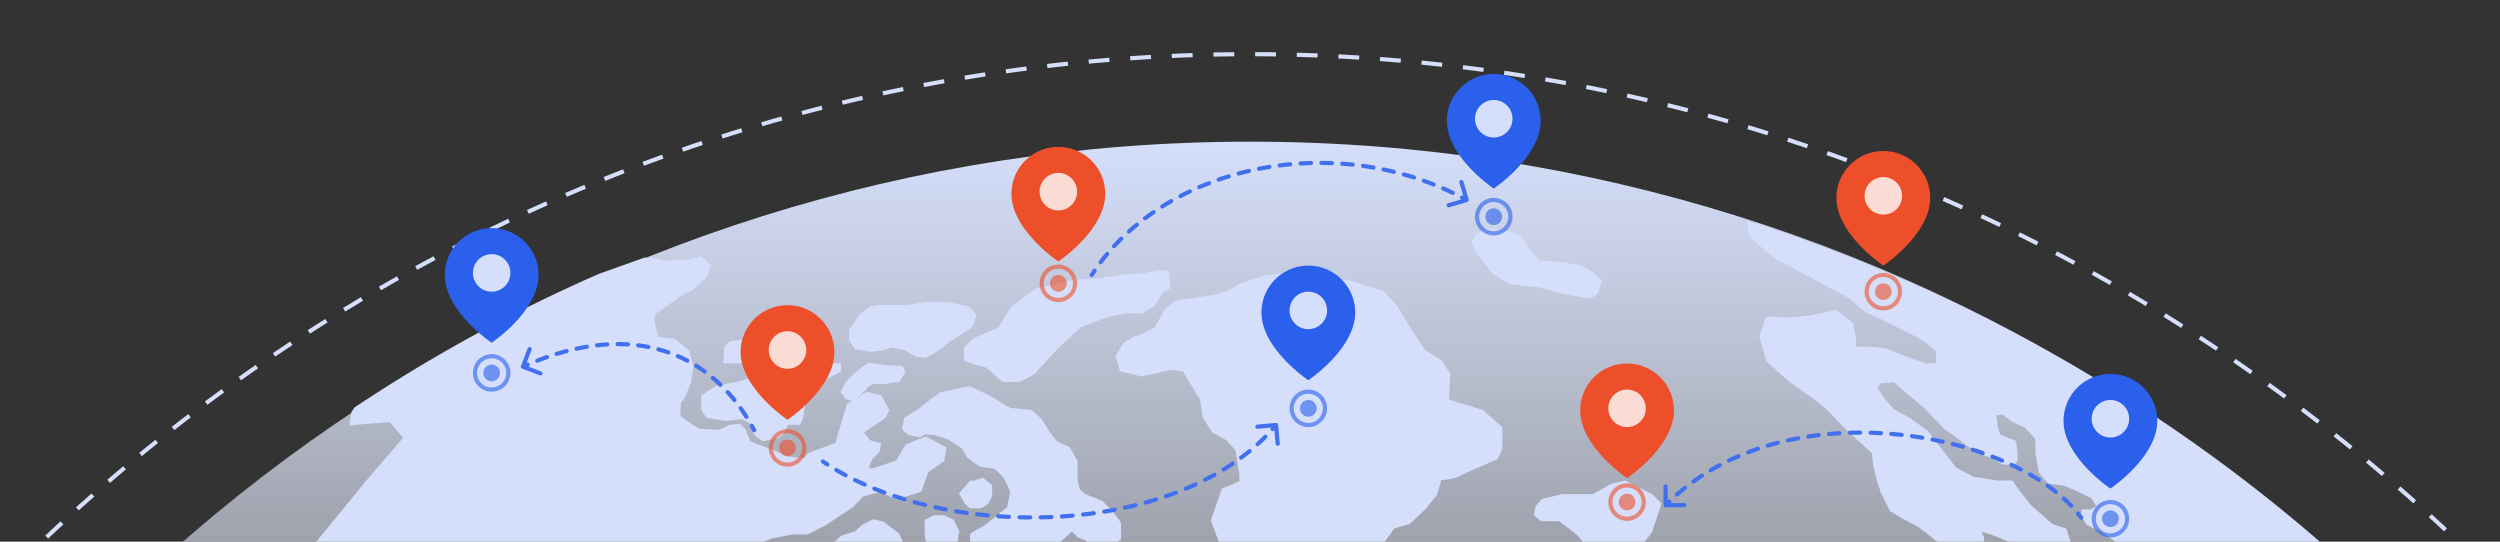
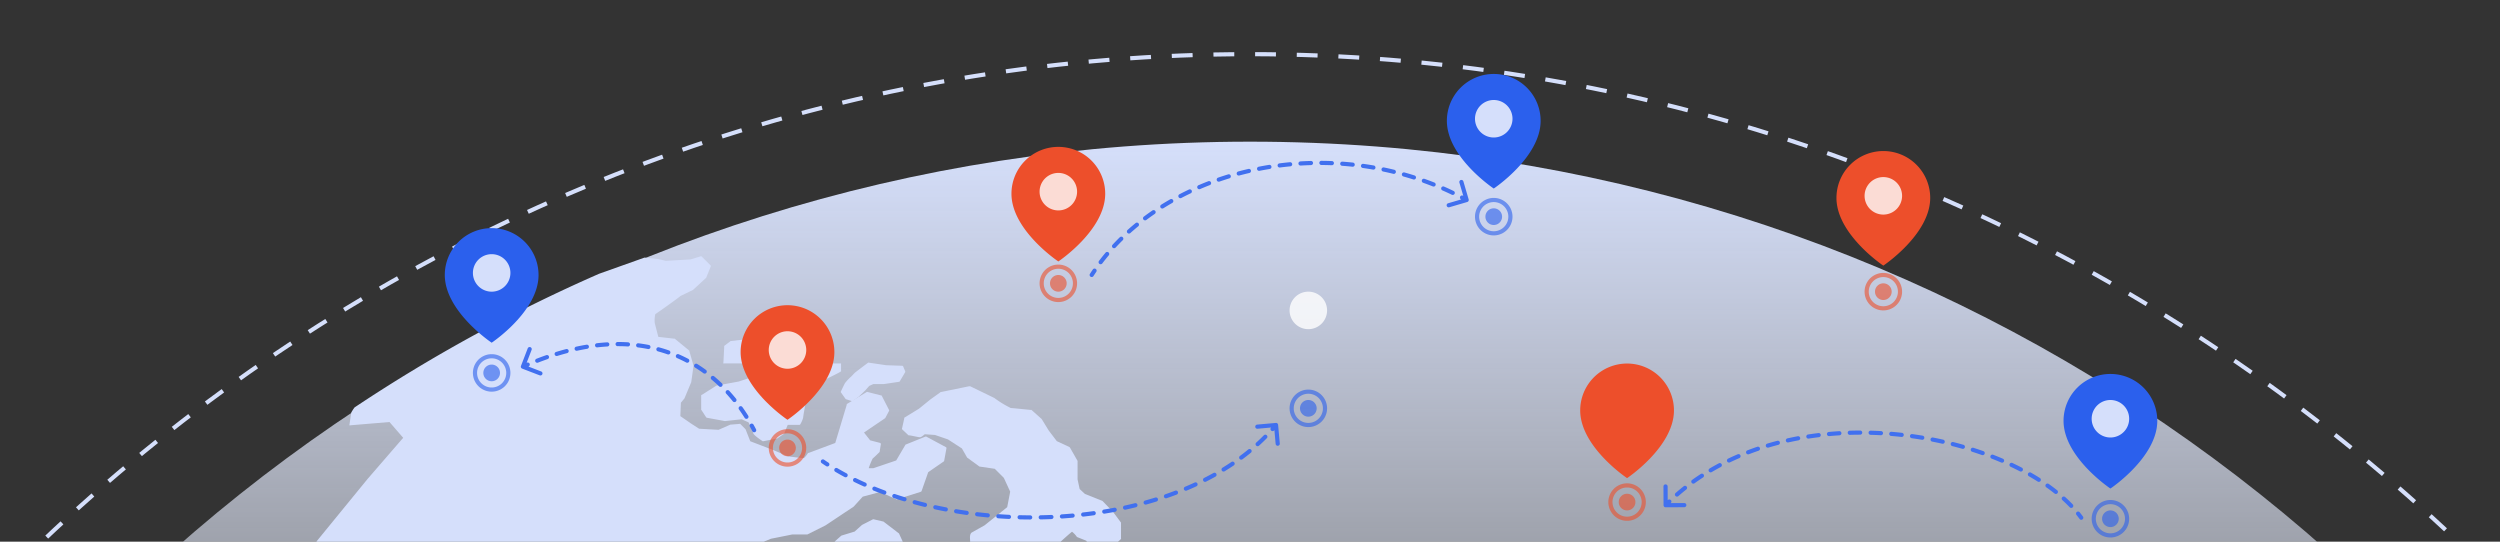
<svg xmlns="http://www.w3.org/2000/svg" width="1200" height="260" viewBox="0 0 1200 260" fill="none">
  <rect x="0" y="0" width="1200" height="260" fill="#333333" stroke="none" />
  <g clip-path="url(#clip0)">
    <path d="M-121 552C-5.12 268.102 274.039 68 600 68s605.12 200.102 721 484H-121z" fill="url(#paint0_linear)" />
    <path d="M-199 587C-70.583 257.936 238.775 26 600 26s670.58 231.936 799 561H-199z" stroke="#D5DFFB" stroke-width="2" stroke-dasharray="10 10" />
    <path d="M589.116 419.408l-3.003-8.446a.571.571 0 00-.436-.348l-9.229-.827h-.348l-5.834 3.569-2.089-2.699-1.959-5.659.261-6.138 1.872-6.922v-11.232l-2.83-16.673a.65.65 0 00-.261-.392l-9.751-5.398-17.065-10.84-10.971-8.14-4.353-13.06-3.396-13.365-1.132-10.709a.523.523 0 000-.349l-3.918-3.395h-5.528a.474.474 0 00-.436.261l-4.353 6.617-2.264 8.141-3.526 4.005-10.143 4.092-12.32-4.745-3.178-6.4 4.353-5.311 1.785-5.964a.612.612 0 000-.392l-1.785-4.353a.878.878 0 000-.261l-4.092-2.699-6.225-1.176-5.355-4.962-2.133-6.922a.518.518 0 00-.392-.348l-11.275-3.222-5.18.958h-.305l-7.793 9.316-4.701 2.917-.218.261-3.047 6.965-4.005 6.4-9.36 6.225a.447.447 0 000 .218l-1.349 2.568a.471.471 0 000 .435l1.131 4.18a.477.477 0 00.262.304l5.485 3.004 1.175 7.357c0 4.571-.479 9.708-.696 10.84-1.35.348-6.095 1.828-14.149 4.353l-12.581 3.657a.611.611 0 00-.392.348l-2.002 6.4.392 9.011-4.702 17.414-6.922 8.706-10.535.262-5.18-5.312-3.178-8.706.783-6.443-.435-7.662 8.707-9.055a.39.39 0 000-.261l2.046-7.314a.565.565 0 00-.348-.653l-8.707-3.091-10.709-.783-5.79-7.706-2.83-10.752a.564.564 0 00-.435-.392l-11.58-2.438-12.015-3.831-.479-4.353 3.831-6.792 1.785-6.53 3.482-14.061 8.707-6.095 10.491-6.355 23.595-9.665 10.187-2.046h7.27l8.707-4.353 13.539-9.012 4.353-4.788 8.359-2.264 7.749 3.526a.425.425 0 00.391 0l11.406-3.613a.651.651 0 00.348-.348l3.178-9.055 7.445-5.137a.437.437 0 00.217-.348l1.089-5.965a.523.523 0 00-.262-.565l-9.403-5.05a.51.51 0 00-.435 0l-9.403 3.787a.394.394 0 00-.262.261l-4.353 7.401-10.927 3.7h-2.264a34.027 34.027 0 011.916-4.658c.566-.392 3.047-2.873 3.352-3.134a.918.918 0 000-.305l.566-3.439a.608.608 0 00-.435-.61l-4.702-1.218-2.96-3.744 10.187-6.922 1.828-3.439a.482.482 0 000-.479l-3.439-6.704s0-.262-.348-.262l-6.53-1.654a.444.444 0 00-.392 0l-9.578 5.79a.353.353 0 000 .305l-5.528 18.371-12.799 4.789h-.261a10.313 10.313 0 01-2.003 2.481c-.479 0-4.353-.392-7.705-.871l-6.661-2.873-11.362-4.353-2.264-5.747-2.525-2.568a.561.561 0 00-.435 0l-4.353.348-5.66 2.482-9.316-.523-4.049-2.612-4.962-3.439.261-6.443 1.698-2.046 3.265-7.792 1.088-7.749a.303.303 0 000-.218l-1.959-6.878a.39.39 0 000-.261l-7.052-5.79a.384.384 0 00-.305 0l-7.575-.871-1.698-6.574a13.411 13.411 0 01.261-4.353c.697-.348 11.014-7.705 12.103-8.707l5.964-2.873 6.356-5.877 2.133-5.311a.479.479 0 000-.566l-4.354-4.353a.561.561 0 00-.565 0l-4.746 1.436-11.841.697-3.657-.871-6.573-.696-21.767 7.749a764.805 764.805 0 00-117.409 64.168 19.475 19.475 0 00-1.567 2.438l-.871 5.703a.482.482 0 000 .435.524.524 0 00.479 0l18.719-1.567 6.574 7.575-17.065 19.72-35.219 43.098-37.352 54.852-9.185 21.767-24.379 25.467-14.627 17.413-27.121 29.298-11.101 24.031-5.442 13.887v27.208l-5.442 27.121-11.884 40.617-8.359 19.46L-18 598.156l2.525 22.071 1.828 17.109 2.525 22.419 2.525 5.79a.477.477 0 00.523.305h7.487a.44.44 0 00.442-.258.434.434 0 00.037-.177l2.177-13.888-1.437-19.851-1.219-27.774 6.53-26.12 3.178-19.242 4.354-1.741-.697 17.979-2.525 28.689 3.222 29.515 7.966 32.52 2.525 14.017-2.177 13.975-4.701 17.848-.74 20.243a.616.616 0 000 .262l8.402 14.931 19.154 20.243 10.84 12.669 18.067 11.58h13.364l11.493-3.483 6.748 2.568 10.448 12.581 4.005 11.58 9.751 11.667 14.018 7.053 9.186 1.872 6.312 3.134 3.004 2.481h69.653l2.961-4.353a.486.486 0 000-.348l-1.437-11.841-1.393-12.712a.523.523 0 00-.523-.435h-9.359l-7.967 1.567-9.925-3.744-10.318-3.265-17.849 2.438-7.27-.914v-11.928l3.744-17.414 5.66-14.496 10.448-6.922 8.14-14.932a.387.387 0 000-.392l-4.353-13.582a.6.6 0 00-.392-.349l-12.189-2.96a.431.431 0 00-.392 0l-7.488 3.744-15.236 4.353-6.008 2.438h-.218l-11.58 16.717-11.405 6.095-7.314-.784-15.237-5.137-12.232-11.972-1.611-26.555 2.699-31.083 6.486-9.795 9.708-8.097 6.356-18.023 5.398-14.54 11.754-12.059 23.682-6.007 11.014 6.181 10.884 3.265 14.758-1.088 13.451-3.483 25.685 2.395 5.572 7.923 4.615 10.622.261.261 6.051 2.873 4.789 13.06 5.398 15.368 1.916 20.069a.38.38 0 000 .304l6.617 7.096h.304l8.141 1.611a.48.48 0 00.522-.218l10.057-14.366 3.526-15.498a.575.575 0 000-.261l-6.704-20.678 9.925-17.413v-.218l.784-10.405 13.06-13.408 15.106-14.845 24.988-17.108 6.53-10.579 1.611-15.716 1.872-16.325 8.968-6.573 23.203-6.487a.39.39 0 00.261 0l9.142-10.752 15.89-5.616a.519.519 0 00.261-.261l8.097-15.106 10.405-9.665 22.594-12.233 13.06-9.055 9.011 3.918-9.186 8.402-4.875 10.274a.737.737 0 000 .436l1.872 4.875a.523.523 0 00.479.349l7.879.522a.612.612 0 00.392 0l13.06-13.06 22.42-4.571 14.017-5.05 11.667-12.233a.468.468 0 00.15-.348.479.479 0 00-.15-.348l-8.706-10.231-2.656-12.581a.483.483 0 00-.348-.392l-4.919-1.654h-18.807l-7.401-3.744-5.136-3.526h-17.283l-17.936 5.311 7.836-7.357 14.453-10.753 13.713 1.35 5.659 6.399 6.835 5.006 7.444 2.221 8.707.348a.57.57 0 00.523-.435l.74-3.44a.571.571 0 000-.435l-1.698-2.22a.434.434 0 00-.349 0l-5.18-.871-2.264-3.091-2.263-4.962 9.49 1.349 2.96 2.525 7.27 2.917a.482.482 0 00.479 0l7.357-5.007 8.707-9.098 2.96-2.656 9.316.741v4.788l-3.744 5.311-11.971 6.966a.815.815 0 00-.261.304l-2.177 7.14-.958 7.096-.435 7.618a.521.521 0 000 .392l4.745 5.006a.65.65 0 00.479 0l13.06-2.307h.217l2.438-1.654h11.014l6.574.827 5.833 1.654 3.048 8.968a.604.604 0 00.304.348l6.792 2.569a.612.612 0 00.478 0 .527.527 0 00.218-.436l.261-16.934-1.785-14.235z" fill="#D5DFFB" />
    <path d="M424.072 250.356l-4.702-1.088a.475.475 0 00-.348 0l-5.267 2.699-3.527 3.178-6.399 1.959-6.312 5.616a.52.52 0 000 .348v5.094a.38.38 0 000 .304l3.613 4.354a.516.516 0 00.435.217l9.186-3.787 9.447-2.83 9.272 1.742a.527.527 0 00.61-.262l3.439-7.052a.75.75 0 000-.435l-2.003-4.354-7.444-5.703zm-87.502-60.162v6.138a.602.602 0 000 .304l2.351 3.614a.697.697 0 00.348.261l8.707 1.611 8.01-.871 3.308 1.48a41.022 41.022 0 012.221 5.006c0 .262 0 1.002 4.571 4.049a.346.346 0 00.304 0l6.661-1.306 3.439-2.351v-.261l1.611-3.918h5.572a.525.525 0 00.479-.305 12.741 12.741 0 001.349-3.134c0-.261.262-1.959.523-3.352.348-2.177.522-3.222.522-3.526.126-.952.3-1.896.523-2.83l6.878-7.575c5.964-2.917 8.402-4.135 9.403-4.745.479-.305.435-.435.348-.609v-3.004a.521.521 0 000-.392.469.469 0 00-.391 0h-6.313l-4.048 1.262h-3.004l-2.133-1.654 1.001-3.57 3.787-8.706a.564.564 0 000-.566l-2.525-3.004c-5.877-4.353-7.226-4.353-7.618-4.353h-4.963l-4.788 1.306-3.483 1.654-9.142 5.746-9.098 1.089h-.262l-3.091 2.351a.652.652 0 000 .391l-.391 7.619a.519.519 0 000 .391.56.56 0 00.391 0h10.884l3.134 1.698-1.262 5.094-5.834 1.915-10.665 1.959-6.879 4.353a.558.558 0 00-.387.271.564.564 0 00-.048.47zm69.218 1.175a.569.569 0 00.305.262l2.83.914h.304l2.917-2.09 3.135-3.004 1.959-2.22 1.959-.871h5.006l7.313-1.088a.437.437 0 00.392-.261l2.569-4.353a.62.62 0 000-.479l-.958-2.308a.524.524 0 00-.479-.304l-7.662-.261-8.271-1.219a.432.432 0 00-.392 0c-1.349.957-5.79 4.353-6.225 4.701-.435.348-1.088 1.132-1.872 1.916a23.327 23.327 0 00-3.047 3.221c-.305.523-1.916 3.918-1.916 3.918a.485.485 0 000 .523l2.133 3.003zm111.011 66.173a.394.394 0 00.261.261l4.353 1.741 3.309 5.442a.612.612 0 00.478.261h5.268a.706.706 0 00.392 0l7.226-6.53a.563.563 0 000-.392v-7.183a.469.469 0 000-.305l-3.831-5.137-5.049-5.224-8.446-3.395-2.525-2.351-1.001-4.614v-8.62a.605.605 0 000-.261l-3.657-6.4-.261-.261-6.051-2.83-3.875-5.093-3.395-5.529-4.876-4.353a.397.397 0 00-.305 0c-.348 0-8.707-.914-9.621-.914a48.799 48.799 0 01-7.923-4.832l-11.58-5.616h-.522l-13.365 2.742h-.217l-5.094 3.657-5.354 4.353-7.096 4.354a.39.39 0 000 .348l-1.045 4.702a.475.475 0 000 .479l3.091 2.916h.261c.74 0 4.353.914 5.137.914.783 0 1.698-.87 2.394-1.436l4.919.348 6.226 2.133 6.704 4.354 2.481 4.353 5.964 4.353h.218l7.096 1.045 4.353 4.353 3.048 6.618-1.437 7.444-10.84 8.706-6.138 3.44c-1.175.696-.871 3.134-.827 3.569v7.575a.473.473 0 000 .392l4.876 4.353 5.615 4.354 2.525.74a58.318 58.318 0 017.488 2.481c.261.392 2.22 4.832 3.396 7.531v.218l5.267 3.091h.261l4.354-.871 3.308-2.176 1.785-1.524c3.004.609 6.269 1.349 6.704 1.567.436.218 1.002.479 5.442-2.96l3.613-5.224 1.611-5.964a.48.48 0 000-.566l-8.097-5.747-4.702-6.399c2.046-1.872 4.832-4.353 5.485-4.789a11.408 11.408 0 012.221 2.308z" fill="#D5DFFB" />
-     <path d="M460.553 255.015l-2.699-5.354a.394.394 0 00-.261-.261l-4.353-2.046h-5.05l-4.049 2.046a.524.524 0 00-.305.478v6.879l1.219 5.964v.261l3.744 4.005.74 2.569 2.438 3.656a.527.527 0 00.436.218 30.4 30.4 0 015.049 0 .747.747 0 00.523 0c.261 0 .783-.218 3.178-6.704a.353.353 0 000-.305c0-.566-1.35-5.442-1.48-5.79a46.63 46.63 0 01.696-5.224.515.515 0 00.174-.392zm2.525-13.323l2.525 2.351a.521.521 0 00.392 0h4.353l2.046-.958 1.916-1.262 1.915-3.613a.549.549 0 000-.261v-4.702a.785.785 0 000-.435l-4.353-3.44a.577.577 0 00-.522 0l-1.437.523-2.873.871h-1.045a.563.563 0 00-.392 0l-5.093 5.833a.52.52 0 000 .609l2.525 4.354.043.13zm248.576-45.011h-.218l-15.89-4.876.566-12.189a.821.821 0 000-.349l-4.092-6.225-8.315-5.355-6.965-10.709-6.008-10.143-6.53-7.052-17.108-5.442h-9.186l-5.572-3.962h-10.448l-14.366 1.742c-14.366 4.353-14.627 5.224-14.714 5.441a22.563 22.563 0 01-5.66 2.699l-3.439 1.089-19.242 2.96h-.261l-4.875 3.787-5.094 9.055-6.269 3.178-4.092 1.35-4.614 3.004-3.788 6.007a.531.531 0 000 .436c.697 2.263 1.829 6.007 1.959 6.617.131.609.392.522 10.622 2.96h-.174l7.88-1.654 5.877-1.568 6.138.741 8.228 13.669 1.349 8.446v.217l4.615 7.053 6.704 3.656 4.353 4.789 1.872 11.711v3.177l-3.744 1.742-4.353 1.611a.695.695 0 00-.305.304l-5.224 15.063a.486.486 0 000 .348l4.354 11.623 5.79 10.405 14.366 17.065 8.445 10.579 16.369 7.792 12.755 3.222h.305l8.968-3.265a.44.44 0 00.304-.305l2.438-5.964a.549.549 0 000-.261l-1.611-10.84 3.483-10.927 3.788-14.018 8.227-11.449 7.14-2.09h.218l7.4-6.965 5.964-7.401v-.217l1.785-6.574a25.52 25.52 0 008.359-1.654c.783-.61 11.797-5.398 18.588-8.272a.473.473 0 00.261-.304l2.177-4.876v-9.839a.652.652 0 000-.391l-9.49-8.402zm81.755 40.791l-13.06-6.791a.612.612 0 00-.392 0l-6.573 1.567-8.707 4.919h-14.801l-9.403 2.264a.35.35 0 00-.262 0l-3.265 3.613a.313.313 0 000 .261l-.566 3.614a.524.524 0 000 .479l3.396 2.786a.354.354 0 00.348 0h8.184a115.557 115.557 0 019.491 7.357c.696 1.088 4.353 6.007 4.701 6.182a.618.618 0 00.436 0h23.159c.126.05.267.05.392 0l6.53-8.315 4.354-13.365a.483.483 0 000-.522l-3.962-4.049zm-42.619-96.297l12.494 2.176a.563.563 0 00.349 0l3.526-2.699v-.261l1.611-5.441a.44.44 0 000-.523l-6.748-5.703h-.218l-4.962-1.785-8.707-1.219-9.142-.783-3.744-4.136-5.703-8.141h-.261l-4.353-1.393-10.579-1.784a.38.38 0 00-.305 0l-5.093 2.481h-.261l-2.438 4.049a.563.563 0 000 .522l2.438 4.614 6.791 9.23a54.414 54.414 0 009.359 6.094c.566 0 9.36.958 15.063 1.611l10.883 3.091zm-284.011 21.419l-4.092 4.353a.521.521 0 000 .392v5.398a.565.565 0 00.348.523l5.267 1.872 5.137 1.306 7.793 6.878a.475.475 0 00.348 0h7.531a36.317 36.317 0 008.098-4.353c.391-.61 7.008-7.793 11.318-12.407l10.231-9.447 12.581-4.832 8.706-1.872h8.141l5.964-3.526 3.744-6.139 3.962-2.35a.573.573 0 000-.566l-.915-7.575a.518.518 0 00-.522-.435h-5.006l-6.443 1.349-8.968.566-15.15 2.133-9.664.305-18.11 4.353-11.667 8.707-6.182 9.925-12.276 5.442h-.174zm-56.507 4.919a.654.654 0 00.392.261l7.053 1.089 5.528-.566 4.354-1.437 6.225 1.045 5.746 3.222 4.354.696h.348l4.745-2.568 3.613-2.569 3.265-2.655 10.84-7.009v-.261c1.132-2.482 2.264-5.573 1.48-6.4-.783-.827-3.439-3.352-3.57-3.439a.39.39 0 00-.261 0l-9.49-2.003h-10.622l-8.707 1.437h-10.84c-2.297-.115-4.6.105-6.834.653l-5.311 3.962-5.007 7.27a.818.818 0 000 .304v4.354a.605.605 0 000 .261l2.699 4.353zm930.178 429.282a778.645 778.645 0 00-192.63-305.204A778.736 778.736 0 00838.292 106l1.611 7.662a.95.95 0 000 .261l12.755 10.535 11.929 6.312 23.072 12.408 7.923 6.878 7.532 3.221 17.413 8.707a62.34 62.34 0 018.707 6.573 36.19 36.19 0 010 5.834h-4.789c-7.401-2.612-18.589-6.661-19.329-7.14a75.181 75.181 0 00-14.235-.827v-4.614l-1.437-6.487a.678.678 0 000-.304l-7.966-6.139a.531.531 0 00-.436 0l-12.233 2.525-9.708 1.045-7.879-.348a5.566 5.566 0 00-3.439.305 1.956 1.956 0 00-.784 1.219c-.348 1.741-2.481 7.444-2.525 7.487a.488.488 0 000 .349l3.265 11.536a.261.261 0 000 .261l10.535 9.447 13.06 9.359 6.791 5.747 7.88 8.315 12.494 11.406.74 6.747 1.785 6.878 1.872 5.529 4.353 8.707a.534.534 0 00.218 0l5.833 3.613 7.488 3.918 6.487 5.05 6.965 5.833 9.055 5.094h5.093a.478.478 0 00.349 0l3.613-3.265a.431.431 0 000-.392v-7.183a.433.433 0 000-.305c-.61-.783-1.176-1.915-1.001-2.263.174-.349.261 0 .566 0a75.457 75.457 0 0113.93 5.398l9.36 3.221 6.007 2.83 2.395 4.353 2.917 7.227a.524.524 0 00.478.304h3.265a.476.476 0 00.392 0l4.354-5.049a.488.488 0 000-.349v-9.925l-3.091-9.491a.615.615 0 00-.305-.348l-6.443-2.133-9.969-8.707-6.095-7.574-2.917-4.354a.471.471 0 00-.435-.261h-7.139l-11.493-1.828-8.141-4.354-13.669-17.631-8.446-6.181-7.444-3.918-4.353-4.702-3.788-5.746 1.48-2.351 6.4-.349 14.627 12.495 9.098 9.446 10.71 7.967a52.178 52.178 0 009.142 5.18c.522 0 4.788 2.308 8.706 4.354h5.224a4.741 4.741 0 001.655-1.698c.132-1.71.132-3.427 0-5.137l-.697-4.353a.615.615 0 00-.348-.392l-7.183-2.786-1.132-3.657-.697-5.616 2.874-.435 4.353 3.352 6.443 3.004 4.876 5.18.348 7.662 1.437 8.489v.261l4.614 5.355a.486.486 0 00.348 0l7.14.87 6.399 2.656 6.748 3.396 2.35 3.874-2.83 1.48h-3.656a.525.525 0 00-.522.479l-.392 2.133c-.02.13-.02.262 0 .392l2.74 4.353 8.27 4.092 8.23 6.095 5.88 8.097-2.92 3.178-3.31-1.132h-.39l-2.87 1.263a.686.686 0 00-.26.261l-2.05 4.353-.87 3.962-2.61 2.307h-2.31a.49.49 0 00-.35 0l-3.87 3.004-4.921 1.001-4.353-2.263-8.707-3.57-7.923-6.748-9.229-3.091h-1.437a.527.527 0 00-.435.305l-2.525 5.572a.563.563 0 00.218.697l6.53 3.613 7.226 3.439 11.276 6.878 5.137 5.312 2.611 5.528-.87 6.617v3.57l2.525 9.316a10.961 10.961 0 010 3.091c-.392.566-2.003 3.831-2.22 4.353l-5.399 11.189a.625.625 0 000 .304l1.132 11.45 1.35 6.094-3.091 1.785-6.791 3.788-5.703.87a.313.313 0 00-.261 0l-5.79 5.442v.261l-1.263 6.53c.61 4.658 1.219 4.658 1.611 4.658.392 0 7.009.74 11.406 1.263h7.836l19.29 9.316 7.79 12.45 4.74 4.354 2.35 11.667-7.96 5.746-12.28 2.96h-11.362a.523.523 0 00-.522.349l-4.528 14.104-2.699 11.667a.398.398 0 000 .305l6.051 13.669 10.58 14.932 5.66 6.443 4.35 11.841c.05.108.12.199.22.262l10.19 6.181h6.74l5.31-2.916h3.23l6.27 4.745 3.74 5.833 5.88 11.711-3.18 11.362-7.58 14.366-3.57 15.803c-.3 2.515-.3 5.059 0 7.574.53 1.306 2.7 7.749 2.7 7.793.04.123.12.231.22.305l3.61 2.176 5.88 2.83-1 7.923-2.7 7.488-8.31 8.706-6.27 6.835a30.39 30.39 0 00-5.27 8.446 52.279 52.279 0 01-1.87 7.705l-3.01 9.534-.82 4.963L1020 676.2l-3.74 23.508-4.05 7.488a.422.422 0 000 .348l4.05 25.728a.606.606 0 00.35.436l7.57 3.134 1.31 10.796a.58.58 0 000 .262l5.18 7.313 3.22 1.48v10.144c-.31 1.175-1.61 6.051-1.61 6.834 0 .784.26 6.313.26 6.53-.03.1-.03.205 0 .305l2.87 4.353-.74 5.616-4.35 6.095a.39.39 0 000 .261l-.83 7.357a30.985 30.985 0 000 5.616 16.244 16.244 0 002.79 3.396l2.65 3.7 3.27 12.755 7.27 14.279v.348c0 .069.01.137.04.2.02.064.06.121.11.17.05.048.11.087.17.113.06.026.13.04.2.04h335.42a.47.47 0 00.2.046c.07 0 .14-.015.2-.046a.52.52 0 000-.348 777.978 777.978 0 00-41.36-247.662zm-213.31-288.626l2.48-1.959h1.74l7.79 7.488 7.05 4.614 13.67 3.483 6.93 7.749 5.65 6.66 1.7 5.442-4.96 2.482-4.09 1.654a.472.472 0 00-.23.166.505.505 0 00-.08.269l-.56 6.53v6.574a4.62 4.62 0 01-.35 2.568 132.628 132.628 0 01-13.06-4.789c-2.79-3.613-6.66-8.706-6.88-9.577-.22-.871.26-9.36.3-9.447a.516.516 0 00-.07-.27.548.548 0 00-.19-.208l-6.7-4.049-5.05-6.051-3.53-10.579-2.61-4.963 1.05-3.787zm126.24 165.644l-2.65 2.917h-6.31s-17.07-2.699-19.73-3.526a2.249 2.249 0 00-1.82.261c-1.79 1.132-2.31 4.658-2.4 5.094l1.39 10.839a.688.688 0 000 .349l5.14 3.7a84.113 84.113 0 016.36 10.492 13.112 13.112 0 01-2.05 4.788c-.35.436-2.57-.305-3.39-.566a7.579 7.579 0 00-1.61-.435l-10.63-.522-5.22.261-8.71-7.009-6.79-3.265a.717.717 0 00-.43 0l-6.36 2.655-7.01-1.828-10.75-5.137-3.75-10.361a.39.39 0 000-.261l-9.62-8.01-2.65-12.799a.412.412 0 00-.09-.209.382.382 0 00-.17-.139l-9.84-5.964a.504.504 0 00-.31-.11c-.11 0-.22.039-.3.11l-5.7 4.571-6.93 10.883h-4.65l-15.94 11.101-8.22 4.092-10.58 8.402-8.14 17.413v6.269h-17.81l-8.1-3.918-1.52-4.353v-6.095l12.32-11.754 4.61-4.353 3.01-5.137a.396.396 0 000-.305l-.26-6.53-1.35-8.706-5.4-7.053-4.01-5.398.53-8.707 5.96-12.624a.783.783 0 000-.305l-.83-5.137a.602.602 0 00-.26-.392l-4.35-2.307-.13-11.58 5.88-.784 5.7-1.872c.08.018.17.018.26 0l3-4.614v-.261l.53-12.451 5-2.742 3.88.478 2.83 5.616 1.04 7.706v6.007a32.433 32.433 0 003.09 6.487l8.36 6.965 6.44 7.531 3.49 7.706-.57 9.882c0 .081.01.162.05.235.03.074.08.139.15.189a.513.513 0 00.45.098l6.01-1.523c.1.024.21.024.31 0l5.05-7.706a.535.535 0 00.04-.218.533.533 0 00-.04-.217l-1.35-6.487-5.49-6.573-6.96-6.443-6.49-8.707-5.75-10.448 4.01-3.787 8.31 5.224 9.67 2.133 14.06 5.92s11.1 7.314 12.54 8.707a42.296 42.296 0 014.35 8.707l-1.61 8.228-1.35 5.703c-.02.1-.02.204 0 .304l2.96 8.141.22.261 5.7 3.526a.562.562 0 00.52 0l7.05-3.526a.45.45 0 00.17-.106.52.52 0 00.11-.163.628.628 0 00.03-.193.614.614 0 00-.04-.191c-.96-2.612-3.57-9.664-3.79-10.753-.22-1.088 1.26-1.959 1.96-2.437a.485.485 0 00.11-.305.485.485 0 00-.11-.305l-3.31-8.707-4.62-8.706-6.13-5.877-3.49-8.707a43.164 43.164 0 00-3.87-5.529.458.458 0 00-.31 0l-8.7-2.176-13.28-3.788c-5.27-1.872-13.89-4.963-14.5-5.354a70.304 70.304 0 01-5.44-10.187c1.46-.066 2.92.036 4.35.305h5.05l21.07 9.185c4.88 1.872 14.28 5.529 15.15 5.964a16.327 16.327 0 013.09 4.354l8.71 10.273 4.35 5.79 11.85 9.926 5.18 7.052 12.75 6.226c.08.056.17.087.26.087.1 0 .19-.031.26-.087a.492.492 0 00.27-.479l-.83-10.84a.52.52 0 000-.348l-13.93-13.8a66.026 66.026 0 01-4.36-7.532c0-.261 0-1.044-10.05-9.751l-2-8.707h6.44l6.83 6.791 5.1 10.231 6.57 5.746 7.53 5.094 5.18 6.834c.11.04.24.04.35 0l8.71 1.655c.08.045.17.07.26.07s.18-.025.26-.07l2.7-4.049 6.01-7.531 4.35 1.915 5.88 9.142 8.96 11.406 11.63 14.279 3.18 9.577.21 17.979z" fill="#D5DFFB" />
    <path d="M530.5 93c0 17.5-22.5 32.5-22.5 32.5s-22.5-15-22.5-32.5A22.502 22.502 0 01508 70.5 22.501 22.501 0 01530.5 93z" fill="#ED4F2B" />
    <path opacity=".8" d="M508 101a9 9 0 009-9 9 9 0 00-9-9 9 9 0 00-9 9 9 9 0 009 9z" fill="#fff" />
-     <path d="M650.5 150c0 17.5-22.5 32.5-22.5 32.5s-22.5-15-22.5-32.5a22.504 22.504 0 0122.5-22.5 22.504 22.504 0 0122.5 22.5z" fill="#2B60ED" />
    <path opacity=".8" d="M628 158a9 9 0 009-9 9 9 0 00-9-9 9 9 0 00-9 9 9 9 0 009 9z" fill="#fff" />
    <path d="M258.5 132c0 17.5-22.5 32.5-22.5 32.5s-22.5-15-22.5-32.5a22.504 22.504 0 0122.5-22.5 22.504 22.504 0 0122.5 22.5z" fill="#2B60ED" />
    <path opacity=".8" d="M236 140a9 9 0 009-9 9 9 0 00-9-9 9 9 0 00-9 9 9 9 0 009 9z" fill="#fff" />
    <path d="M523.159 131.458a1.001 1.001 0 001.682 1.084l-1.682-1.084zM704.281 96.96a1 1 0 00.679-1.241l-2.53-8.637a1 1 0 00-1.92.562l2.249 7.677-7.677 2.25a1 1 0 00.562 1.919l8.637-2.53zm-178.07 33.513a1 1 0 00-1.653-1.126l1.653 1.126zm1.303-5.237a1 1 0 001.594 1.208l-1.594-1.208zm4.69-2.672a.999.999 0 10-1.532-1.285l1.532 1.285zm1.815-5.083a1 1 0 001.468 1.358l-1.468-1.358zm4.925-2.206a1.001 1.001 0 00-1.402-1.426l1.402 1.426zm2.284-4.889a1 1 0 001.336 1.488l-1.336-1.488zm5.106-1.746a1 1 0 10-1.268-1.546l1.268 1.546zm2.711-4.666a1 1 0 001.2 1.6l-1.2-1.6zm5.24-1.297a1 1 0 10-1.131-1.65l1.131 1.65zm3.097-4.423a1 1 0 001.063 1.695l-1.063-1.695zm5.33-.862a1 1 0 00-.993-1.736l.993 1.736zm3.438-4.158a1 1 0 10.925 1.773l-.925-1.773zm5.378-.442a1 1 0 10-.857-1.807l.857 1.807zm3.747-3.885a1 1 0 10.788 1.839l-.788-1.838zm5.398-.04a1 1 0 10-.72-1.865l.72 1.865zm4.024-3.6a1 1 0 10.653 1.89l-.653-1.89zm5.386.348a1 1 0 10-.586-1.912l.586 1.912zm4.264-3.306a1 1 0 00.519 1.932l-.519-1.932zm5.349.723a1 1 0 10-.453-1.948l.453 1.948zm4.484-3.006a1 1 0 00.385 1.963l-.385-1.963zm5.289 1.085a1 1 0 10-.319-1.975l.319 1.975zm4.676-2.696a1 1 0 10.253 1.983l-.253-1.983zm5.201 1.436a1 1 0 10-.187-1.991l.187 1.991zm4.845-2.38a1 1 0 10.12 1.997l-.12-1.996zm5.097 1.779a1 1 0 10-.055-2l.055 2zm4.994-2.054a1 1 0 00-.012 2l.012-2zm4.965 2.112a1 1 0 10.078-1.999l-.078 1.999zm5.116-1.72a1 1 0 00-.144 1.995l.144-1.994zm4.817 2.436a1 1 0 10.21-1.989l-.21 1.99zm5.221-1.375a1 1 0 10-.276 1.981l.276-1.98zm4.643 2.752a1 1 0 10.343-1.97l-.343 1.97zm5.298-1.022a1 1 0 10-.408 1.957l.408-1.957zm4.448 3.058a1 1 0 00.475-1.943l-.475 1.943zm5.358-.66a1 1 0 00-.541 1.925l.541-1.925zm4.23 3.354a1 1 0 00.607-1.906l-.607 1.906zm5.387-.292a1 1 0 00-.672 1.883l.672-1.883zm3.986 3.637a1 1 0 10.737-1.859l-.737 1.86zm5.399.085a1 1 0 00-.802 1.832l.802-1.832zm3.724 3.907a1 1 0 00.866-1.803l-.866 1.803zm5.375.46a1 1 0 00-.929 1.772l.929-1.772zm-177.408 38.614c.448-.696.905-1.386 1.37-2.069l-1.653-1.126c-.475.698-.941 1.401-1.399 2.111l1.682 1.084zm4.267-6.098a100.757 100.757 0 013.096-3.88l-1.532-1.285a102.265 102.265 0 00-3.158 3.957l1.594 1.208zm6.379-7.605a105.53 105.53 0 013.457-3.564l-1.402-1.426a106.706 106.706 0 00-3.523 3.632l1.468 1.358zm7.077-6.965a112.502 112.502 0 013.77-3.234l-1.268-1.546a113.066 113.066 0 00-3.838 3.292l1.336 1.488zm7.681-6.3c1.323-.992 2.67-1.958 4.04-2.897l-1.131-1.65a120.973 120.973 0 00-4.109 2.947l1.2 1.6zm8.2-5.625a126.26 126.26 0 014.267-2.557l-.993-1.736a125.48 125.48 0 00-4.337 2.598l1.063 1.695zm8.63-4.942a130.81 130.81 0 014.453-2.215l-.857-1.807a132.217 132.217 0 00-4.521 2.249l.925 1.773zm8.988-4.261a136.117 136.117 0 014.61-1.879l-.72-1.865a137.42 137.42 0 00-4.678 1.906l.788 1.838zm9.287-3.589c1.565-.54 3.143-1.054 4.733-1.542l-.586-1.912a143.03 143.03 0 00-4.8 1.564l.653 1.89zm9.516-2.916c1.599-.43 3.209-.833 4.83-1.209l-.453-1.948c-1.642.381-3.275.79-4.896 1.225l.519 1.932zm9.699-2.252a147.61 147.61 0 014.904-.878l-.319-1.975c-1.665.27-3.322.567-4.97.89l.385 1.963zm9.833-1.59a149.39 149.39 0 014.948-.548l-.187-1.991c-1.677.157-3.349.342-5.014.555l.253 1.983zm9.913-.93c1.655-.1 3.314-.174 4.977-.22l-.055-1.998c-1.685.046-3.366.12-5.042.22l.12 1.997zm9.959-.273c1.657.01 3.316.047 4.977.112l.078-1.999a152.564 152.564 0 00-5.043-.113l-.012 2zm9.949.387c1.653.12 3.307.267 4.961.441l.21-1.989a151.645 151.645 0 00-5.027-.446l-.144 1.994zm9.906 1.047c1.641.23 3.281.486 4.919.771l.343-1.97c-1.66-.29-3.323-.55-4.986-.782l-.276 1.981zm9.809 1.706c1.622.339 3.241.706 4.856 1.1l.475-1.942c-1.638-.4-3.279-.772-4.923-1.115l-.408 1.957zm9.673 2.366c1.595.448 3.186.924 4.771 1.429l.607-1.906c-1.607-.511-3.22-.994-4.837-1.448l-.541 1.925zm9.486 3.02c1.559.557 3.112 1.141 4.658 1.754l.737-1.859a144.766 144.766 0 00-4.723-1.778l-.672 1.883zm9.255 3.67c1.517.664 3.026 1.356 4.526 2.076l.866-1.803a144.225 144.225 0 00-4.59-2.105l-.802 1.833zm8.972 4.308c.736.385 1.469.778 2.2 1.177l.96-1.754c-.741-.406-1.485-.804-2.231-1.195l-.929 1.772zm298.486 152.208a1 1 0 01-1.612 1.184l1.612-1.184zM799.504 243.5a1 1 0 01-1.004-.996l-.039-9a.999.999 0 112-.009l.035 8 8-.035a1.001 1.001 0 01.008 2l-9 .04zm197.209 3.673a1 1 0 011.555-1.258l-1.555 1.258zm-1.799-5.062a1 1 0 11-1.445 1.383l1.445-1.383zm-4.974-2.042a1 1 0 011.342-1.484l-1.342 1.484zm-2.515-4.751a1 1 0 11-1.245 1.565l1.245-1.565zm-5.196-1.399a.999.999 0 111.156-1.632l-1.156 1.632zm-3.039-4.444a1.001 1.001 0 01-1.072 1.689l1.072-1.689zm-5.312-.869a1 1 0 11.995-1.735l-.995 1.735zm-3.411-4.139a1 1 0 11-.922 1.775l.922-1.775zm-5.355-.419a1 1 0 01.853-1.809l-.853 1.809zm-3.735-3.87a1 1 0 11-.787 1.839l.787-1.839zm-5.387-.038a1 1 0 01.724-1.864l-.724 1.864zm-3.983-3.605a1 1 0 01-.664 1.887l.664-1.887zm-5.361.317a1 1 0 01.605-1.907l-.605 1.907zm-4.205-3.354a1 1 0 01-.548 1.924l.548-1.924zm-5.35.632a1 1 0 01.492-1.939l-.492 1.939zm-4.381-3.1a.999.999 0 11-.437 1.951l.437-1.951zm-5.293.937a1.001 1.001 0 01.382-1.964l-.382 1.964zm-4.563-2.854a1 1 0 11-.328 1.973l.328-1.973zm-5.233 1.228a1 1 0 01.273-1.981l-.273 1.981zm-4.704-2.598a1 1 0 11-.219 1.988l.219-1.988zm-5.162 1.512a1 1 0 11.164-1.993l-.164 1.993zm-4.843-2.336a1 1 0 01-.109 1.997l.109-1.997zm-5.066 1.796a1.001 1.001 0 01.054-2l-.054 2zm-4.967-2.062a1 1 0 11.004 2l-.004-2zm-4.958 2.079a1 1 0 01-.061-1.999l.061 1.999zm-5.075-1.772a1 1 0 01.12 1.996l-.12-1.996zm-4.827 2.368a1 1 0 01-.18-1.992l.18 1.992zm-5.173-1.464a1 1 0 01.241 1.986l-.241-1.986zm-4.672 2.662a1 1 0 01-.304-1.977l.304 1.977zm-5.255-1.132a1 1 0 01.368 1.966l-.368-1.966zm-4.487 2.961a1 1 0 11-.434-1.952l.434 1.952zm-5.321-.775a.999.999 0 11.503 1.936l-.503-1.936zm-4.269 3.266a1 1 0 01-.572-1.916l.572 1.916zm-5.361-.39a1 1 0 01.643 1.894l-.643-1.894zm-4.015 3.576a1 1 0 01-.716-1.868l.716 1.868zm-5.376.024a1 1 0 01.79 1.838l-.79-1.838zm-3.717 3.883a1 1 0 11-.864-1.804l.864 1.804zm-5.355.466a1 1 0 11.94 1.765l-.94-1.765zm-3.374 4.183a1 1 0 11-1.016-1.722l1.016 1.722zm-5.296.933a1 1 0 111.092 1.675l-1.092-1.675zm-2.984 4.467a1.001 1.001 0 01-1.168-1.624l1.168 1.624zm-5.186 1.41a1 1 0 011.243 1.567l-1.243-1.567zm-2.562 4.733a1 1 0 01-1.316-1.507l1.316 1.507zm-5.024 1.89a1 1 0 111.386 1.442l-1.386-1.442zm197.602 9.071a51.608 51.608 0 00-1.481-1.919l1.555-1.258a53.925 53.925 0 011.538 1.993l-1.612 1.184zm-4.725-5.598a68.03 68.03 0 00-3.529-3.425l1.342-1.484a70.765 70.765 0 013.632 3.526l-1.445 1.383zm-7.289-6.611a88.587 88.587 0 00-3.951-2.964l1.156-1.632a90.076 90.076 0 014.04 3.031l-1.245 1.565zm-8.062-5.719a108.16 108.16 0 00-4.24-2.558l.995-1.735c1.478.847 2.918 1.715 4.317 2.604l-1.072 1.689zm-8.573-4.922a129.662 129.662 0 00-4.433-2.194l.853-1.809c1.531.722 3.033 1.465 4.502 2.228l-.922 1.775zm-8.955-4.225a146.139 146.139 0 00-4.6-1.877l.724-1.864c1.579.613 3.134 1.248 4.663 1.902l-.787 1.839zm-9.247-3.595a157.585 157.585 0 00-4.697-1.57l.605-1.907c1.605.51 3.191 1.04 4.756 1.59l-.664 1.887zm-9.45-3a172.07 172.07 0 00-4.802-1.292l.492-1.939c1.635.415 3.254.851 4.858 1.307l-.548 1.924zm-9.62-2.441a177.472 177.472 0 00-4.856-1.014l.382-1.964c1.649.321 3.286.663 4.911 1.027l-.437 1.951zm-9.747-1.895c-1.625-.27-3.261-.518-4.905-.745l.273-1.981c1.663.229 3.316.48 4.96.753l-.328 1.973zm-9.828-1.355c-1.641-.181-3.289-.34-4.943-.476l.164-1.993c1.672.138 3.339.298 4.998.481l-.219 1.988zm-9.895-.815a177.41 177.41 0 00-4.957-.201l.054-2c1.674.045 3.345.113 5.012.204l-.109 1.997zm-9.92-.263a171.17 171.17 0 00-4.962.079l-.061-1.999c1.674-.051 3.348-.078 5.019-.08l.004 2zm-9.917.303c-1.65.1-3.3.223-4.947.372l-.18-1.992c1.668-.151 3.337-.276 5.007-.376l.12 1.996zm-9.879.894c-1.641.199-3.279.425-4.913.676l-.304-1.977c1.655-.254 3.314-.483 4.976-.685l.241 1.986zm-9.8 1.51c-1.624.304-3.243.636-4.855.995l-.434-1.952c1.633-.364 3.274-.7 4.921-1.009l.368 1.966zm-9.673 2.156c-1.6.415-3.191.859-4.772 1.33l-.572-1.916c1.605-.479 3.219-.929 4.841-1.35l.503 1.936zm-9.49 2.834a128.466 128.466 0 00-4.658 1.682l-.716-1.868a133.229 133.229 0 014.731-1.708l.643 1.894zm-9.244 3.544a119.31 119.31 0 00-4.507 2.045l-.864-1.804c1.513-.724 3.04-1.417 4.581-2.079l.79 1.838zm-8.922 4.276a115.311 115.311 0 00-4.314 2.418l-1.016-1.722a115.93 115.93 0 014.39-2.461l.94 1.765zm-8.518 5.026a107.545 107.545 0 00-4.076 2.792l-1.168-1.624a109.184 109.184 0 014.152-2.843l1.092 1.675zm-8.019 5.769a102.559 102.559 0 00-3.805 3.166l-1.316-1.507a107.372 107.372 0 013.878-3.226l1.243 1.567zm-7.443 6.498c-.595.572-1.184 1.152-1.768 1.741l-1.42-1.408c.595-.6 1.196-1.192 1.802-1.775l1.386 1.442zm-407.543-19.138a1 1 0 111.13-1.651l-1.13 1.651zm217.976-19.321a1 1 0 011.085.907l.799 8.965a1 1 0 11-1.992.177l-.71-7.968-7.969.71a1 1 0 11-.177-1.992l8.964-.799zm-214.76 19.063a1 1 0 11-1.091 1.676l1.091-1.676zm3.284 4.389a1 1 0 011.017-1.722l-1.017 1.722zm5.427.762a1 1 0 11-.946 1.762l.946-1.762zm3.614 4.099a1.001 1.001 0 01.879-1.797l-.879 1.797zm5.464.344a1 1 0 11-.814 1.827l.814-1.827zm3.916 3.838a1 1 0 11.752-1.853l-.752 1.853zm5.475-.024a1 1 0 01-.692 1.876l.692-1.876zm4.138 3.575a.999.999 0 11.636-1.896l-.636 1.896zm5.468-.355a1 1 0 01-.581 1.914l.581-1.914zm4.352 3.335a1 1 0 01.527-1.93l-.527 1.93zm5.427-.662a1 1 0 11-.475 1.943l.475-1.943zm4.518 3.096a1 1 0 01.425-1.954l-.425 1.954zm5.403-.937a1 1 0 11-.375 1.964l.375-1.964zm4.659 2.863a1 1 0 11.327-1.973l-.327 1.973zm5.343-1.201a.999.999 0 11-.281 1.98l.281-1.98zm4.804 2.639a1 1 0 11.233-1.986l-.233 1.986zm5.274-1.451a.999.999 0 11-.188 1.991l.188-1.991zm4.916 2.414a1 1 0 01.142-1.995l-.142 1.995zm5.211-1.692a1 1 0 01-.097 1.998l.097-1.998zm5.017 2.188a1.001 1.001 0 01.052-2l-.052 2zm5.127-1.926a1 1 0 11-.006 2l.006-2zm5.114 1.957a1 1 0 11-.039-1.999l.039 1.999zm5.033-2.158a1 1 0 01.086 1.999l-.086-1.999zm5.199 1.721a1 1 0 11-.131-1.995l.131 1.995zm4.926-2.388a.999.999 0 011.085.906 1.002 1.002 0 01-.907 1.086l-.178-1.992zm5.276 1.473a1 1 0 01-.226-1.987l.226 1.987zm4.806-2.621a1 1 0 01.275 1.981l-.275-1.981zm5.338 1.215a1.001 1.001 0 01-.324-1.974l.324 1.974zm4.674-2.861a1 1 0 01.375 1.965l-.375-1.965zm5.393.939a1 1 0 11-.427-1.954l.427 1.954zm4.509-3.102a1 1 0 01.48 1.942l-.48-1.942zm5.443.64a1 1 0 11-.534-1.927l.534 1.927zm4.326-3.353a1 1 0 11.592 1.91l-.592-1.91zm5.462.32a.999.999 0 11-.65-1.891l.65 1.891zm4.12-3.616a1 1 0 01.711 1.87l-.711-1.87zm5.475-.032a1.001 1.001 0 01-.773-1.845l.773 1.845zm3.852-3.879a1 1 0 01.838 1.816l-.838-1.816zm5.468-.423a1 1 0 11-.905-1.784l.905 1.784zm3.563-4.159a1 1 0 11.974 1.747l-.974-1.747zm5.405-.843a1 1 0 11-1.044-1.705l1.044 1.705zm3.206-4.436a1 1 0 111.118 1.658l-1.118-1.658zm5.321-1.315a1 1 0 11-1.193-1.605l1.193 1.605zm2.786-4.711a1.001 1.001 0 011.269 1.547l-1.269-1.547zm5.162-1.814a1 1 0 11-1.345-1.48l1.345 1.48zm2.298-4.969a1 1 0 011.422 1.407l-1.422-1.407zm4.945-2.354a1 1 0 11-1.497-1.326l1.497 1.326zm-216.023 14.082c.687.47 1.382.935 2.086 1.393l-1.091 1.676c-.717-.466-1.425-.939-2.125-1.418l1.13-1.651zm6.387 4.06c1.44.851 2.911 1.679 4.41 2.484l-.946 1.762a127.024 127.024 0 01-4.481-2.524l1.017-1.722zm8.903 4.786c1.504.736 3.033 1.449 4.585 2.141l-.814 1.827a144.732 144.732 0 01-4.65-2.171l.879-1.797zm9.253 4.126c1.554.63 3.129 1.24 4.723 1.829l-.692 1.876a160.783 160.783 0 01-4.783-1.852l.752-1.853zm9.497 3.508c1.594.534 3.205 1.048 4.832 1.541l-.581 1.914a176.351 176.351 0 01-4.887-1.559l.636-1.896zm9.711 2.946c1.62.443 3.254.865 4.9 1.268l-.475 1.943a193.869 193.869 0 01-4.952-1.281l.527-1.93zm9.843 2.41c1.649.358 3.309.697 4.978 1.017l-.375 1.964a206.98 206.98 0 01-5.028-1.027l.425-1.954zm9.964 1.907c1.664.277 3.336.534 5.016.772l-.281 1.98c-1.695-.24-3.383-.5-5.062-.779l.327-1.973zm10.053 1.425c1.675.197 3.356.375 5.041.535l-.188 1.991a223.276 223.276 0 01-5.086-.54l.233-1.986zm10.099.954c1.686.12 3.376.221 5.069.303l-.097 1.998a228.138 228.138 0 01-5.114-.306l.142-1.995zm10.138.491c1.69.044 3.383.068 5.075.074l-.006 2c-1.708-.006-3.415-.03-5.121-.074l.052-2zm10.15.032c1.691-.034 3.383-.086 5.072-.159l.086 1.999c-1.705.072-3.412.126-5.119.159l-.039-1.999zm10.14-.433c1.688-.112 3.375-.243 5.057-.393l.178 1.992c-1.698.152-3.399.284-5.104.396l-.131-1.995zm10.107-.907c1.683-.191 3.361-.403 5.032-.634l.275 1.981c-1.688.234-3.382.447-5.081.64l-.226-1.987zm10.046-1.393c1.674-.275 3.34-.57 4.998-.887l.375 1.965c-1.675.32-3.358.618-5.049.896l-.324-1.974zm9.964-1.902c1.656-.361 3.301-.744 4.936-1.148l.48 1.942c-1.653.408-3.316.795-4.989 1.16l-.427-1.954zm9.845-2.435c1.633-.453 3.253-.929 4.86-1.426l.592 1.91a170.17 170.17 0 01-4.918 1.443l-.534-1.927zm9.672-2.997a157.426 157.426 0 004.77-1.725l.711 1.87a157.023 157.023 0 01-4.831 1.746l-.65-1.891zm9.472-3.602a142.69 142.69 0 004.625-2.034l.838 1.816c-1.544.712-3.108 1.4-4.69 2.063l-.773-1.845zm9.188-4.241a129.832 129.832 0 004.468-2.375l.974 1.747c-1.49.83-3.003 1.634-4.537 2.412l-.905-1.784zm8.829-4.923c1.443-.884 2.86-1.795 4.25-2.731l1.118 1.658a118.869 118.869 0 01-4.324 2.778l-1.044-1.705zm8.378-5.651a104.22 104.22 0 003.979-3.106l1.269 1.547a107.75 107.75 0 01-4.055 3.164l-1.193-1.605zm7.796-6.4a93.937 93.937 0 003.643-3.489l1.422 1.407a97.122 97.122 0 01-3.72 3.562l-1.345-1.48zm7.091-7.169a90.163 90.163 0 001.642-1.908l1.534 1.283a88.92 88.92 0 01-1.679 1.951l-1.497-1.326zm-247.205.77a1 1 0 01-1.772.928l1.772-.928zm-112.245-29.103a1 1 0 01-.574-1.292l3.231-8.4a1 1 0 111.866.718l-2.872 7.466 7.467 2.872a1 1 0 01-.718 1.867l-8.4-3.231zm109.308 27.877a1 1 0 011.747-.975l-1.747.975zm-.813-5.28a1 1 0 01-1.69 1.069l1.69-1.069zm-4.423-2.994a1 1 0 011.627-1.163l-1.627 1.163zm-1.406-5.154a1 1 0 01-1.556 1.257l1.556-1.257zm-4.745-2.451a1 1 0 011.475-1.351l-1.475 1.351zm-2.03-4.943a1 1 0 11-1.385 1.443l1.385-1.443zm-5.018-1.822a1 1 0 011.285-1.532l-1.285 1.532zm-2.671-4.627a1 1 0 01-1.177 1.617l1.177-1.617zm-5.222-1.112a1 1 0 011.059-1.697l-1.059 1.697zm-3.299-4.2a1 1 0 11-.932 1.769l.932-1.769zm-5.332-.346a1 1 0 01.8-1.834l-.8 1.834zm-3.873-3.671a1 1 0 01-.663 1.887l.663-1.887zm-5.324.437a1 1 0 11.524-1.93l-.524 1.93zm-4.373-3.074a.999.999 0 11-.386 1.962l.386-1.962zm-5.2 1.185a1 1 0 11.251-1.984l-.251 1.984zm-4.742-2.45a1 1 0 01-.121 1.997l.121-1.997zm-5.011 1.853a.999.999 0 11-.003-2l.003 2zm-5.016-1.844a1 1 0 01.12 1.996l-.12-1.996zm-4.765 2.425a1.001 1.001 0 01-.228-1.987l.228 1.987zm-5.188-1.286a1 1 0 11.33 1.972l-.33-1.972zm-4.49 2.897a1 1 0 11-.423-1.955l.423 1.955zm-5.281-.791a1 1 0 01.508 1.935l-.508-1.935zm-4.213 3.279a1 1 0 11-.586-1.912l.586 1.912zm-5.322-.36a1 1 0 11.658 1.888l-.658-1.888zm-3.95 3.586a1 1 0 01-.724-1.865l.724 1.865zm-5.336.013a1 1 0 11.784 1.84l-.784-1.84zm108.208 32.884a89.736 89.736 0 00-1.165-2.154l1.747-.975c.407.73.804 1.464 1.19 2.201l-1.772.928zm-3.668-6.365a85.814 85.814 0 00-2.733-4.063l1.627-1.163a88.775 88.775 0 012.796 4.157l-1.69 1.069zm-5.695-7.96a78.227 78.227 0 00-3.189-3.708l1.475-1.351a81.042 81.042 0 013.27 3.802l-1.556 1.257zm-6.604-7.208a72.811 72.811 0 00-3.633-3.265l1.285-1.532a75.022 75.022 0 013.733 3.354l-1.385 1.443zm-7.481-6.275a67.778 67.778 0 00-4.045-2.729l1.059-1.697a70.62 70.62 0 014.163 2.809l-1.177 1.617zm-8.276-5.16a66.032 66.032 0 00-4.4-2.115l.8-1.834a68.307 68.307 0 014.532 2.18l-.932 1.769zm-8.936-3.899a67.597 67.597 0 00-4.661-1.45l.524-1.93c1.637.445 3.237.944 4.8 1.493l-.663 1.887zm-9.42-2.562a71.389 71.389 0 00-4.814-.777l.251-1.984c1.682.213 3.332.48 4.949.799l-.386 1.962zm-9.677-1.23a78.484 78.484 0 00-4.89-.144l-.003-2c1.7-.002 3.372.048 5.014.147l-.121 1.997zm-9.786.008a88.988 88.988 0 00-4.885.429l-.228-1.987a90.776 90.776 0 014.993-.438l.12 1.996zm-9.743 1.115c-1.584.265-3.191.573-4.82.925l-.423-1.955c1.66-.359 3.298-.672 4.913-.942l.33 1.972zm-9.593 2.069c-1.554.408-3.128.855-4.721 1.344l-.586-1.912a121.25 121.25 0 014.799-1.367l.508 1.935zm-9.385 2.872a139.372 139.372 0 00-4.608 1.698l-.724-1.865a140.211 140.211 0 014.674-1.721l.658 1.888zm-9.16 3.551c-.758.322-1.519.654-2.284.994l-.812-1.828c.774-.344 1.545-.68 2.312-1.006l.784 1.84z" fill="#4170EF" />
    <path opacity=".6" d="M236 187a8 8 0 100-16 8 8 0 000 16z" stroke="#2B60ED" stroke-width="2" stroke-linecap="round" stroke-linejoin="round" />
    <path opacity=".6" d="M378 223a8 8 0 100-16 8 8 0 000 16zm130-79a8 8 0 100-16 8 8 0 000 16zm273 105a8 8 0 100-16 8 8 0 000 16zm123-101a8 8 0 100-16 8 8 0 000 16z" stroke="#ED4F2B" stroke-width="2" stroke-linecap="round" stroke-linejoin="round" />
    <path opacity=".6" d="M717 112a8 8 0 100-16 8 8 0 000 16zm-89 92a8 8 0 100-16 8 8 0 000 16zm385 53a8 8 0 008-8 8 8 0 00-8-8 8 8 0 00-8 8 8 8 0 008 8z" stroke="#2B60ED" stroke-width="2" stroke-linecap="round" stroke-linejoin="round" />
    <path opacity=".6" d="M236 183a4 4 0 100-8 4 4 0 000 8z" fill="#2B60ED" />
    <path opacity=".6" d="M378 219a4 4 0 100-8 4 4 0 000 8zm130-79a4 4 0 100-8 4 4 0 000 8zm273 105a4 4 0 100-8 4 4 0 000 8zm123-101a4 4 0 100-8 4 4 0 000 8z" fill="#ED4F2B" />
    <path opacity=".6" d="M717 108a4 4 0 100-8 4 4 0 000 8zm-89 92a4 4 0 100-8 4 4 0 000 8zm385 53a4 4 0 100-8 4 4 0 000 8z" fill="#2B60ED" />
    <path d="M400.5 169c0 17.5-22.5 32.5-22.5 32.5s-22.5-15-22.5-32.5a22.504 22.504 0 0122.5-22.5 22.504 22.504 0 0122.5 22.5z" fill="#ED4F2B" />
    <path opacity=".8" d="M378 177a9 9 0 009-9 9 9 0 00-9-9 9 9 0 00-9 9 9 9 0 009 9z" fill="#fff" />
    <path d="M926.5 95c0 17.5-22.5 32.5-22.5 32.5s-22.5-15-22.5-32.5A22.502 22.502 0 01904 72.5 22.501 22.501 0 01926.5 95z" fill="#ED4F2B" />
    <path opacity=".8" d="M904 103a9 9 0 009-9 9 9 0 00-9-9 9 9 0 00-9 9 9 9 0 009 9z" fill="#fff" />
    <path d="M1035.5 202c0 17.5-22.5 32.5-22.5 32.5s-22.5-15-22.5-32.5a22.504 22.504 0 0122.5-22.5 22.499 22.499 0 0122.5 22.5z" fill="#2B60ED" />
    <path opacity=".8" d="M1013 210a9 9 0 100-18 9 9 0 000 18z" fill="#fff" />
    <path d="M803.5 197c0 17.5-22.5 32.5-22.5 32.5s-22.5-15-22.5-32.5a22.504 22.504 0 0122.5-22.5 22.504 22.504 0 0122.5 22.5z" fill="#ED4F2B" />
-     <path opacity=".8" d="M781 205a9 9 0 009-9 9 9 0 00-9-9 9 9 0 00-9 9 9 9 0 009 9z" fill="#fff" />
    <path d="M739.5 58c0 17.5-22.5 32.5-22.5 32.5s-22.5-15-22.5-32.5A22.502 22.502 0 01717 35.5 22.501 22.501 0 01739.5 58z" fill="#2B60ED" />
    <path opacity=".8" d="M717 66a9 9 0 009-9 9 9 0 00-9-9 9 9 0 00-9 9 9 9 0 009 9z" fill="#fff" />
  </g>
  <defs>
    <linearGradient id="paint0_linear" x1="600" y1="68" x2="600" y2="552.404" gradientUnits="userSpaceOnUse">
      <stop stop-color="#D5DFFB" />
      <stop offset="1" stop-color="#fff" stop-opacity="0" />
    </linearGradient>
    <clipPath id="clip0">
      <path fill="#fff" d="M0 0h1200v260H0z" />
    </clipPath>
  </defs>
</svg>